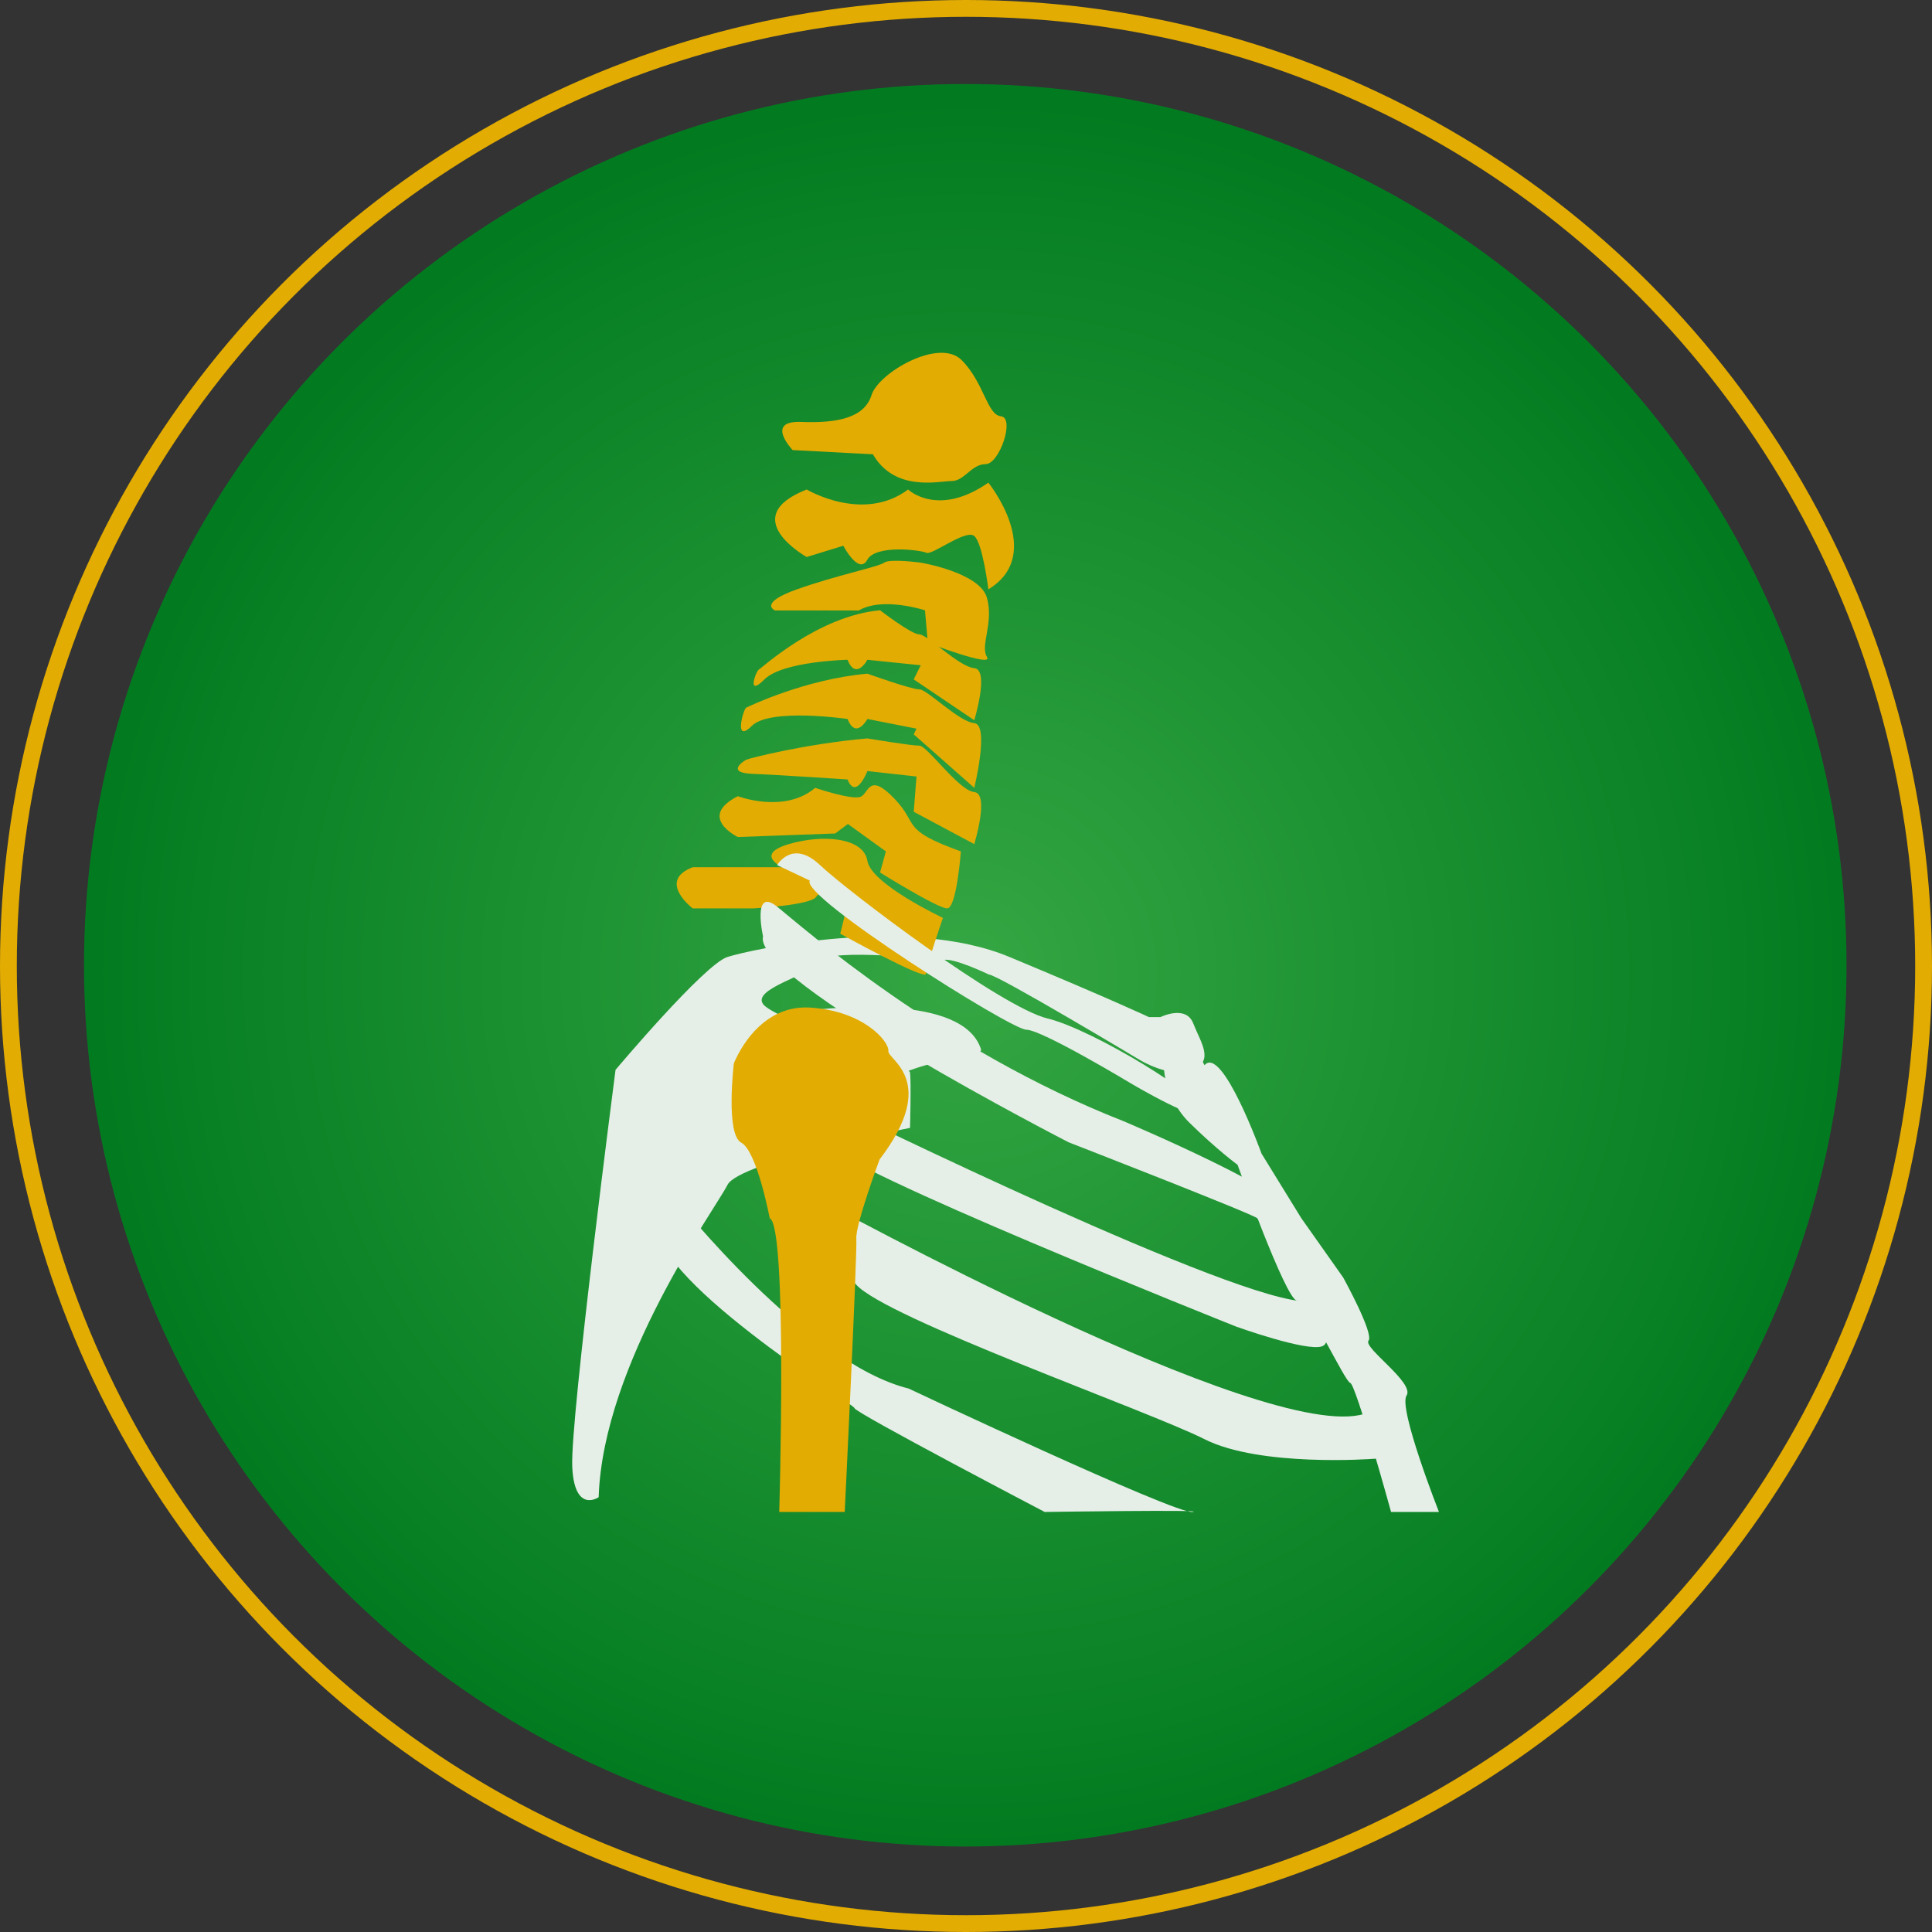
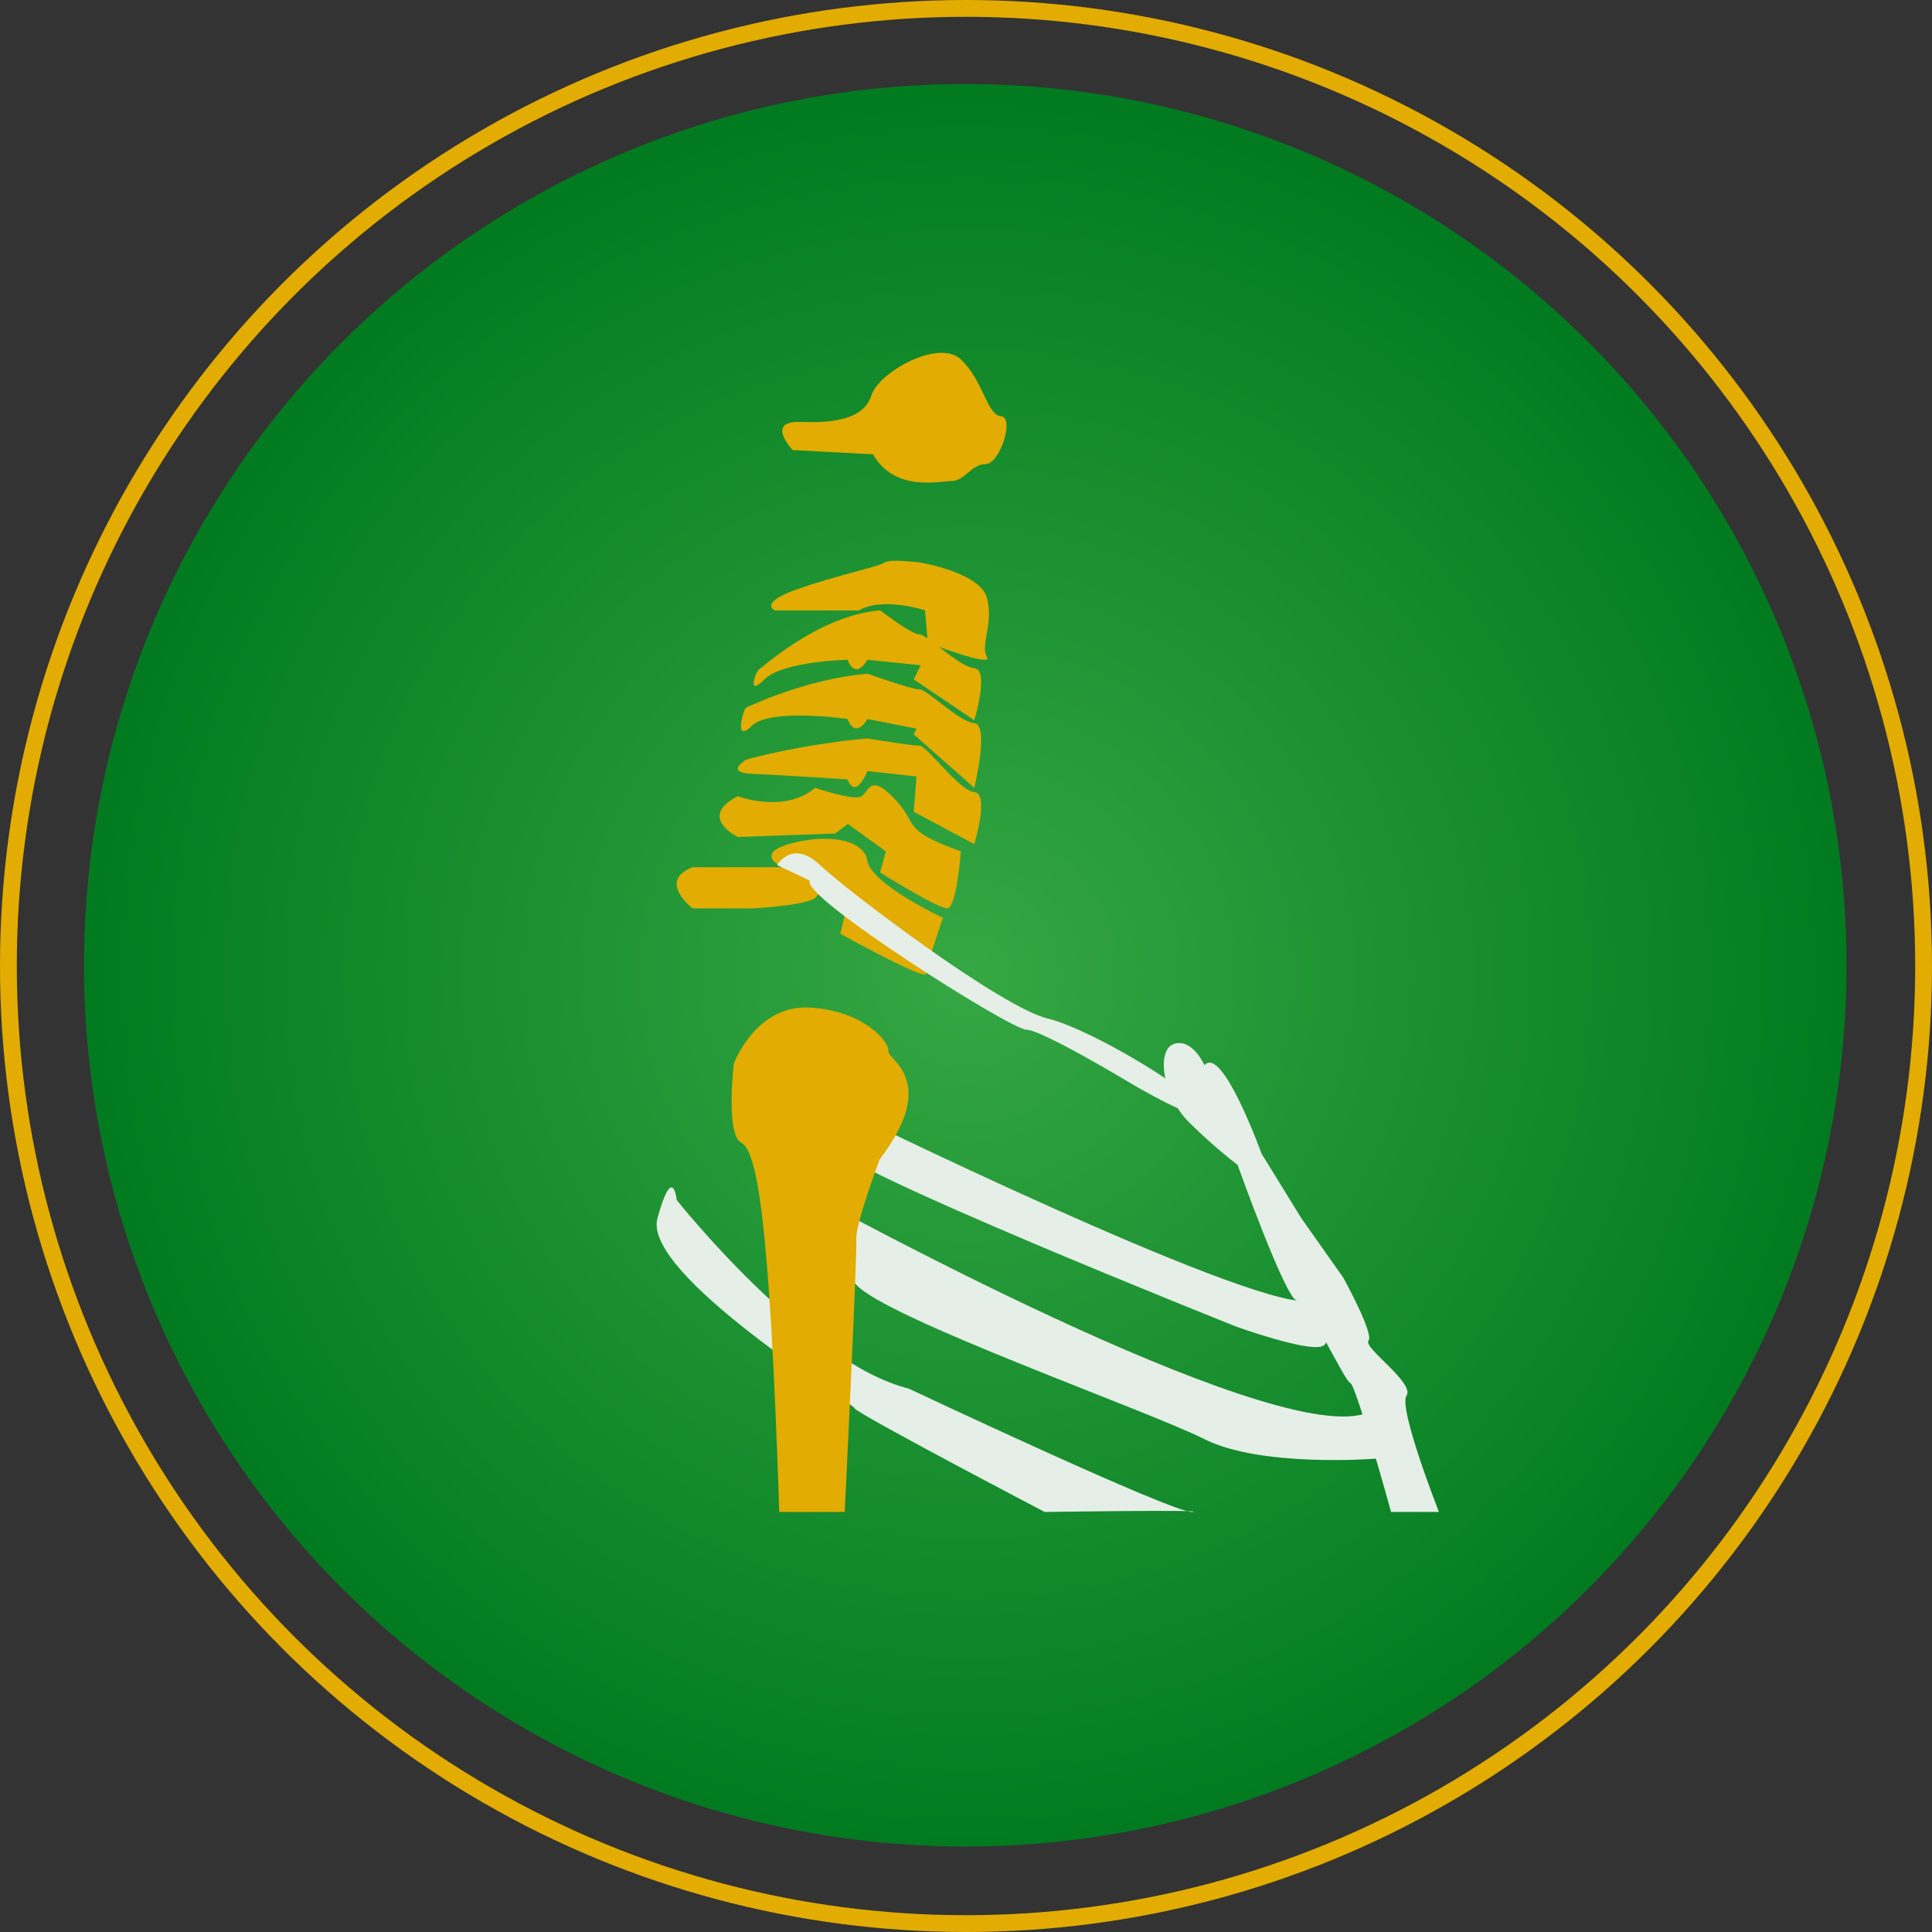
<svg xmlns="http://www.w3.org/2000/svg" width="115" height="115" viewBox="0 0 115 115" fill="none">
  <rect x="0" y="0" width="115" height="115" fill="#333333" stroke="none" />
  <circle cx="57.456" cy="57.456" r="52.456" fill="url(#paint0_radial_7504_99)" />
  <circle cx="57.5" cy="57.5" r="57" stroke="#E2AC02" />
-   <path d="M71.027 60.917C70.587 59.787 69.076 60.541 69.076 60.541H68.387C68.387 60.541 66.122 59.473 60.087 56.962C54.053 54.449 44.686 56.521 43.303 56.962C41.92 57.401 36.639 63.682 36.639 63.682C36.639 63.682 33.937 84.472 34.062 87.298C34.189 90.124 35.635 89.12 35.635 89.12C35.886 81.141 42.612 71.909 43.303 70.528C43.994 69.146 54.168 67.136 54.168 67.136C54.168 67.136 54.242 64.372 54.168 63.84C54.164 63.81 54.133 63.775 54.087 63.735C55.011 63.399 55.741 63.206 56.129 63.242C58.141 63.43 58.403 62.488 58.403 62.488C57.374 59.131 49.6 59.887 46.317 60.364C45.879 60.139 45.564 59.943 45.44 59.79C44.686 58.85 48.332 58.028 48.837 57.211C49.339 56.395 56.129 57.149 56.129 57.149C56.693 56.961 58.869 58.011 58.869 58.011C59.346 57.996 67.883 63.115 67.883 63.115C67.883 63.115 69.77 64.247 71.027 63.681C72.283 63.115 71.465 62.048 71.027 60.917Z" fill="#E6EFE7" />
  <path d="M44.86 54.07H41.229C41.229 54.07 39.092 52.438 41.229 51.622H46.573C46.573 51.622 44.881 50.856 46.949 50.245C49.017 49.637 51.41 49.863 51.632 51.245C51.853 52.626 56.128 54.636 56.128 54.636C56.128 54.636 55.122 57.526 55.122 57.965C55.122 58.405 50.015 55.579 50.015 55.579C50.015 55.579 50.659 53.129 50.47 53.067C50.282 53.004 48.898 52.879 48.585 53.381C48.27 53.882 44.86 54.07 44.86 54.07Z" fill="#E2AC02" />
  <path d="M47.181 26.79C47.181 26.79 45.503 25.031 47.683 25.115C49.861 25.199 51.454 24.864 51.873 23.523C52.291 22.184 55.897 20.091 57.237 21.43C58.579 22.769 58.746 24.696 59.585 24.78C60.422 24.864 59.501 27.63 58.662 27.628C57.825 27.628 57.406 28.633 56.652 28.633C55.897 28.633 53.269 29.308 51.958 27.041L47.181 26.79Z" fill="#E2AC02" />
-   <path d="M48.018 33.155C48.018 33.155 43.789 30.803 48.018 29.136C48.018 29.136 51.37 31.145 54.053 29.136C54.053 29.136 55.813 30.83 58.831 28.728C58.831 28.728 62.268 32.988 58.831 35.081C58.831 35.081 58.495 32.329 57.992 31.905C57.49 31.48 55.478 33.071 55.143 32.904C54.807 32.738 52.125 32.402 51.622 33.323C51.119 34.245 50.197 32.486 50.197 32.486L48.018 33.155Z" fill="#E2AC02" />
  <path d="M51.119 36.338H46.138C46.138 36.338 45.084 35.919 47.431 35.081C49.779 34.245 52.292 33.742 52.628 33.491C52.964 33.239 54.807 33.491 54.807 33.491C54.807 33.491 58.328 34.076 58.747 35.584C59.166 37.092 58.328 38.432 58.747 39.102C59.166 39.772 55.227 38.264 55.227 38.264L55.059 36.327C55.059 36.327 52.543 35.501 51.119 36.338Z" fill="#E2AC02" />
  <path d="M50.449 39.273C50.449 39.273 46.593 39.353 45.503 40.441C44.414 41.531 45 39.943 45.168 39.857C45.335 39.771 48.706 36.649 52.384 36.326C52.384 36.326 54.264 37.772 54.724 37.761C55.182 37.751 57.07 39.687 57.992 39.771C58.915 39.855 57.992 42.871 57.992 42.871L54.388 40.441L54.806 39.599L51.631 39.273C51.631 39.273 50.951 40.533 50.449 39.273Z" fill="#E2AC02" />
  <path d="M50.449 42.797C50.449 42.797 45.839 42.122 44.748 43.21C43.659 44.3 44.245 42.209 44.414 42.124C44.581 42.038 47.952 40.424 51.63 40.1C51.63 40.1 54.264 41.044 54.724 41.033C55.182 41.023 57.07 42.96 57.992 43.044C58.915 43.128 57.992 46.895 57.992 46.895L54.388 43.713L54.555 43.373L51.631 42.796C51.631 42.796 50.951 44.057 50.449 42.797Z" fill="#E2AC02" />
  <path d="M50.449 46.397C50.449 46.397 46.564 46.136 44.748 46.059C43.21 45.993 44.245 45.309 44.414 45.224C44.581 45.138 47.952 44.276 51.63 43.953C51.63 43.953 54.264 44.394 54.724 44.384C55.182 44.373 57.07 47.064 57.992 47.147C58.915 47.231 57.992 50.245 57.992 50.245L54.388 48.319L54.555 46.221L51.631 45.896C51.631 45.896 50.951 47.658 50.449 46.397Z" fill="#E2AC02" />
  <path d="M43.917 49.822C43.917 49.822 41.479 48.644 43.917 47.392C43.917 47.392 46.697 48.451 48.521 46.895C48.521 46.895 50.782 47.664 51.254 47.414C51.727 47.162 51.736 45.969 53.239 47.539C54.744 49.11 53.55 49.361 57.195 50.68C57.195 50.68 56.944 54.071 56.379 54.071C55.813 54.071 52.384 51.935 52.384 51.935L52.731 50.68L50.469 49.047L49.714 49.612L43.917 49.822Z" fill="#E2AC02" />
  <path d="M48.203 52.415L46.258 51.495C46.258 51.495 47.157 49.923 48.813 51.495C50.47 53.067 59.586 59.954 62.35 60.623C65.117 61.293 71.737 65.397 71.695 66.235C71.654 67.071 67.296 64.476 67.296 64.476C67.296 64.476 62.014 61.293 61.093 61.293C60.171 61.293 47.593 53.338 48.203 52.415Z" fill="#E6EFE7" />
-   <path d="M45.42 55.74C45.42 55.74 44.748 52.76 46.258 53.969C47.767 55.179 55.98 62.465 66.876 66.737C66.876 66.737 77.606 71.262 77.186 72.515C76.767 73.772 75.091 72.768 74.839 72.515C74.588 72.264 63.608 67.993 63.608 67.993C63.608 67.993 44.748 58.308 45.42 55.74Z" fill="#E6EFE7" />
  <path d="M50.015 65.983C50.015 65.983 73.918 77.708 77.858 77.457C77.858 77.457 79.618 79.801 78.695 80.137C77.773 80.472 73.583 78.965 73.583 78.965C73.583 78.965 49.192 69.25 49.528 68.161C49.861 67.072 50.015 65.983 50.015 65.983Z" fill="#E6EFE7" />
  <path d="M48.813 71.428C48.813 71.428 75.343 85.999 81.209 84.157C81.209 84.157 82.802 85.329 82.802 86.083C82.802 86.837 81.713 86.837 81.713 86.837C81.713 86.837 75.007 87.339 71.696 85.665C68.386 83.99 52.712 78.463 50.951 76.453C49.191 74.444 48.203 74.983 48.203 74.983L48.813 71.428Z" fill="#E6EFE7" />
  <path d="M71.696 63.407C71.696 63.407 70.984 61.797 69.894 62.133C68.805 62.467 69.181 65.231 70.794 66.821C72.409 68.413 73.665 69.334 73.665 69.334C73.665 69.334 76.539 77.38 77.198 77.418C77.857 77.457 80.036 82.23 80.37 82.315C80.706 82.398 82.801 89.998 82.801 89.998H85.652C85.652 89.998 83.22 83.822 83.723 83.069C84.225 82.314 81.125 80.222 81.46 79.803C81.796 79.383 79.951 76.041 79.951 76.041L77.461 72.515L75.09 68.665C75.091 68.664 72.743 62.169 71.696 63.407Z" fill="#E6EFE7" />
  <path d="M40.279 71.428C40.279 71.428 47.988 81.143 54.079 82.65C54.079 82.65 69.978 90.144 70.984 89.998C71.99 89.852 62.184 89.998 62.184 89.998C62.184 89.998 50.868 84.074 50.868 83.823C50.868 83.571 38.212 75.865 39.133 72.515C40.056 69.166 40.279 71.428 40.279 71.428Z" fill="#E6EFE7" />
-   <path d="M43.681 63.303C43.681 63.303 44.993 59.786 48.203 59.974C51.413 60.163 52.937 62.013 52.876 62.55C52.816 63.087 55.94 64.308 52.355 69.019C52.355 69.019 50.909 72.913 50.972 73.731C51.036 74.546 50.281 89.998 50.281 89.998H46.383C46.383 89.998 46.885 72.935 45.817 72.515C45.817 72.515 45.063 68.517 44.12 68.014C43.178 67.512 43.681 63.303 43.681 63.303Z" fill="#E2AC02" />
+   <path d="M43.681 63.303C43.681 63.303 44.993 59.786 48.203 59.974C51.413 60.163 52.937 62.013 52.876 62.55C52.816 63.087 55.94 64.308 52.355 69.019C52.355 69.019 50.909 72.913 50.972 73.731C51.036 74.546 50.281 89.998 50.281 89.998H46.383C45.817 72.515 45.063 68.517 44.12 68.014C43.178 67.512 43.681 63.303 43.681 63.303Z" fill="#E2AC02" />
  <defs>
    <radialGradient id="paint0_radial_7504_99" cx="0" cy="0" r="1" gradientUnits="userSpaceOnUse" gradientTransform="translate(57.606 57.945) rotate(90.165) scale(51.968 51.978)">
      <stop offset="0.001" stop-color="#35A743" />
      <stop offset="1" stop-color="#027B20" />
    </radialGradient>
  </defs>
</svg>